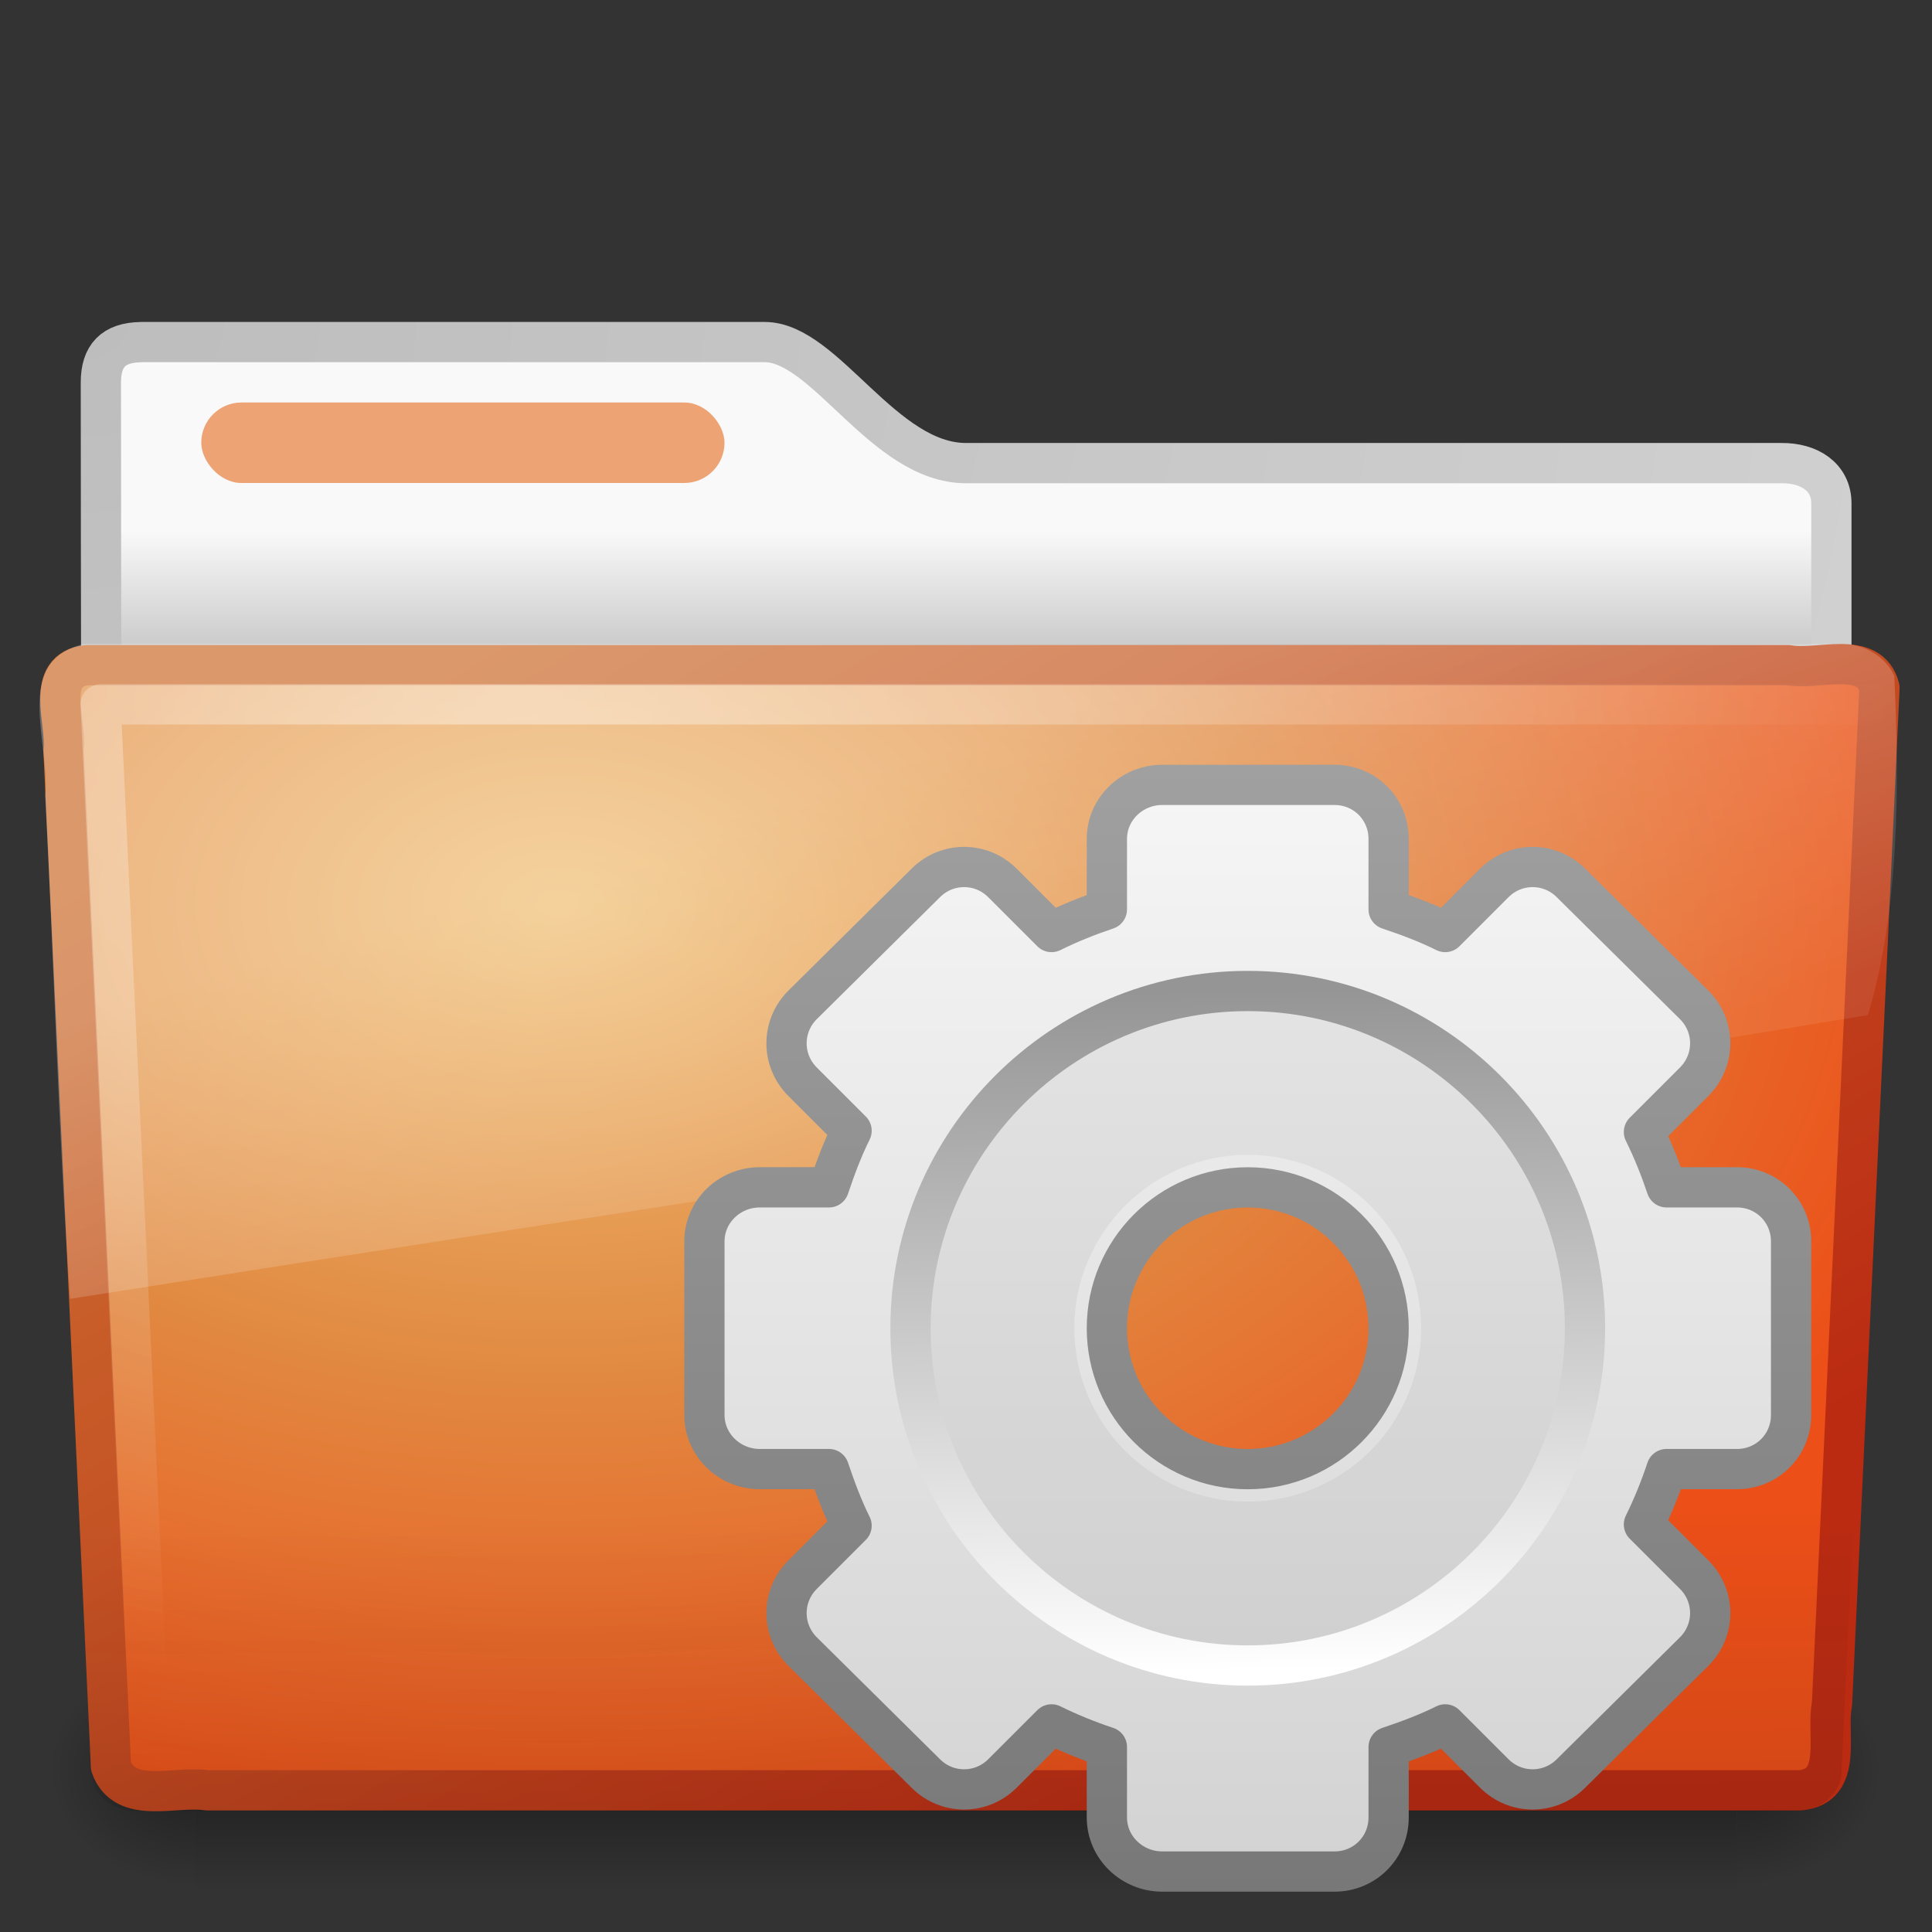
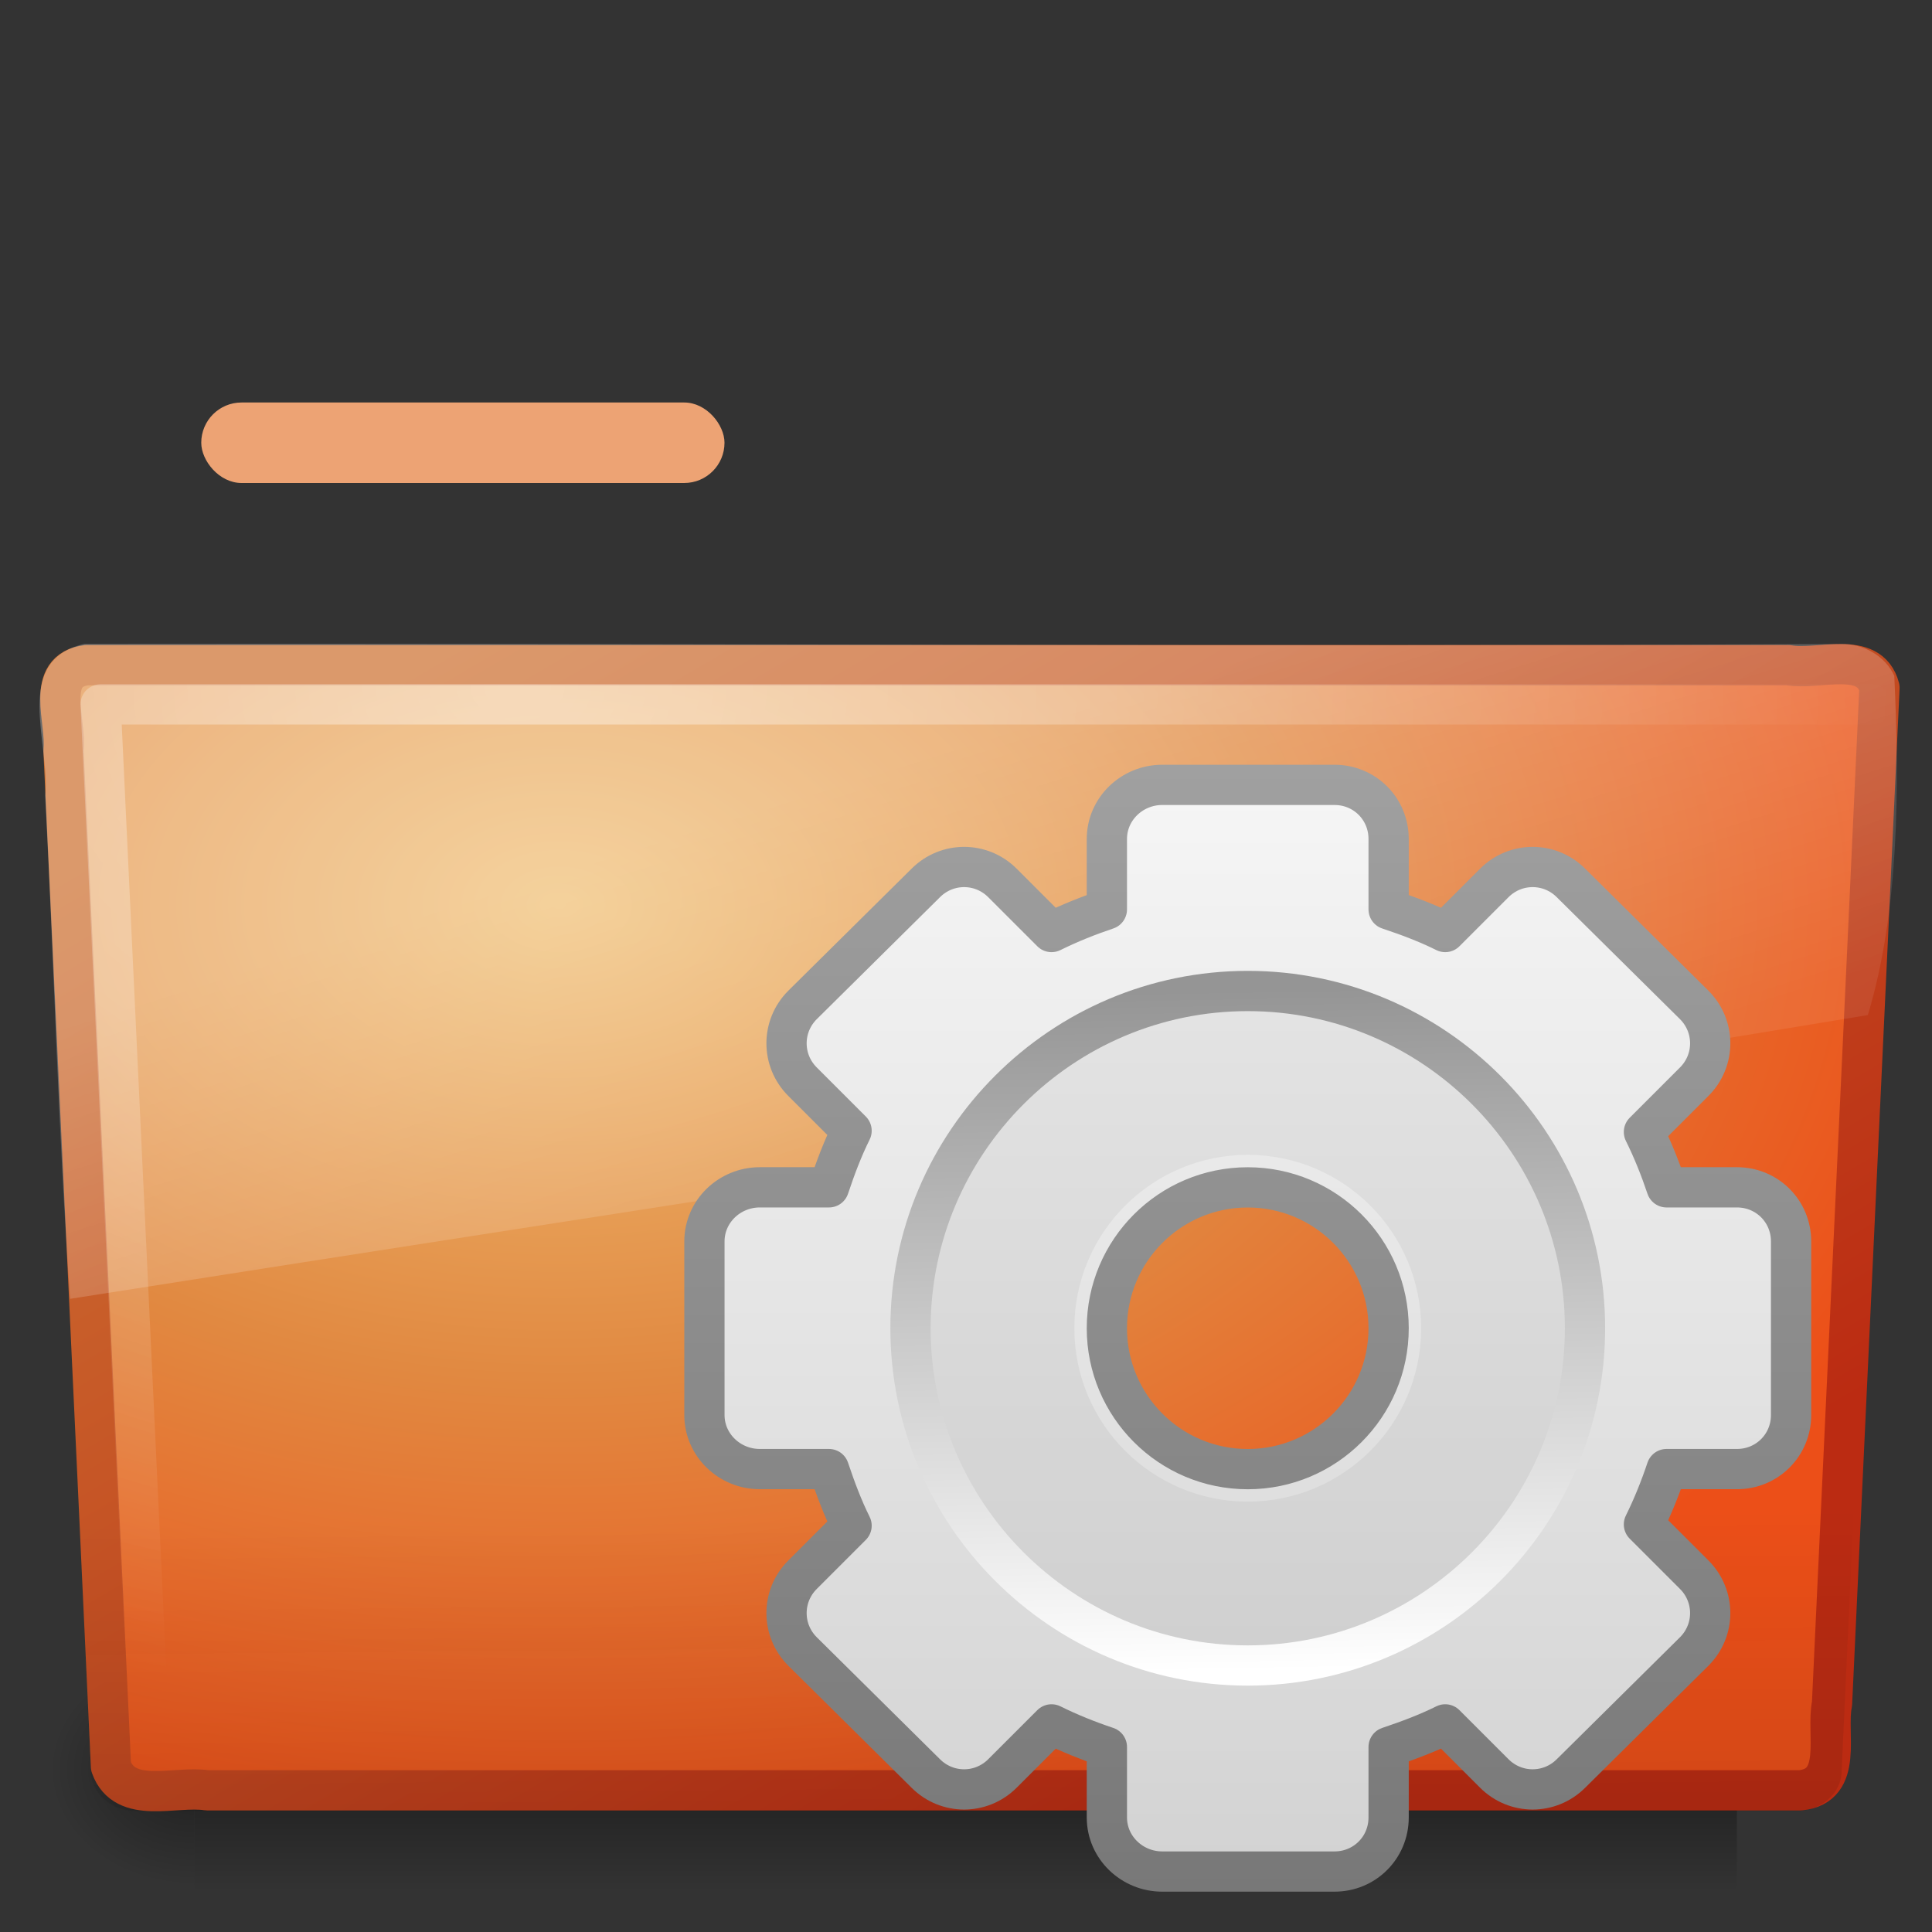
<svg xmlns="http://www.w3.org/2000/svg" id="svg3396" width="48" height="48" version="1.0">
  <rect width="100%" height="100%" fill="#333333" stroke="none" />
  <defs id="defs3398">
    <linearGradient id="linearGradient3415" x1="25.923" x2="25.923" y1="19" y2="47.045" gradientUnits="userSpaceOnUse">
      <stop id="stop3399" style="stop-color:#a0a0a0" offset="0" />
      <stop id="stop3401" style="stop-color:#787878" offset="1" />
    </linearGradient>
    <linearGradient id="linearGradient3413" x1="32.036" x2="32.036" y1="19" y2="47.012" gradientUnits="userSpaceOnUse">
      <stop id="stop3311" style="stop-color:#f6f6f6" offset="0" />
      <stop id="stop3313" style="stop-color:#d2d2d2" offset="1" />
    </linearGradient>
    <linearGradient id="linearGradient2606" x1="86.133" x2="84.639" y1="105.1" y2="20.895" gradientTransform="matrix(.201 0 0 .201 18.11 20.312)" gradientUnits="userSpaceOnUse">
      <stop id="stop5130" style="stop-color:#fff" offset="0" />
      <stop id="stop5132" style="stop-color:#959595" offset="1" />
    </linearGradient>
    <radialGradient id="radialGradient2455" cx="3" cy="5.017" r="21" gradientTransform="matrix(-1.2749e-8 1.714 -2.159 -1.46e-8 12.809 2.857)" gradientUnits="userSpaceOnUse">
      <stop id="stop3486" style="stop-color:#bdbdbd" offset="0" />
      <stop id="stop3488" style="stop-color:#d0d0d0" offset="1" />
    </radialGradient>
    <linearGradient id="linearGradient2453" x1="62.989" x2="62.989" y1="13.183" y2="16.19" gradientTransform="translate(-50.941)" gradientUnits="userSpaceOnUse">
      <stop id="stop6406" style="stop-color:#f9f9f9" offset="0" />
      <stop id="stop6408" style="stop-color:#c9c9c9" offset="1" />
    </linearGradient>
    <radialGradient id="radialGradient7600-312" cx="605.71" cy="486.65" r="117.14" gradientTransform="matrix(-.032 0 0 .037 23.363 25.412)" gradientUnits="userSpaceOnUse">
      <stop id="stop2681" offset="0" />
      <stop id="stop2683" style="stop-opacity:0" offset="1" />
    </radialGradient>
    <radialGradient id="radialGradient7598-526" cx="605.71" cy="486.65" r="117.14" gradientTransform="matrix(.032 0 0 .037 24.637 25.412)" gradientUnits="userSpaceOnUse">
      <stop id="stop2675" offset="0" />
      <stop id="stop2677" style="stop-opacity:0" offset="1" />
    </radialGradient>
    <linearGradient id="linearGradient7596-975" x1="302.86" x2="302.86" y1="366.65" y2="609.51" gradientTransform="matrix(.083 0 0 .037 -5.941 25.412)" gradientUnits="userSpaceOnUse">
      <stop id="stop2667" style="stop-opacity:0" offset="0" />
      <stop id="stop2669" offset=".5" />
      <stop id="stop2671" style="stop-opacity:0" offset="1" />
    </linearGradient>
    <linearGradient id="linearGradient2446" x1="82.453" x2="65.34" y1="45.114" y2="15.944" gradientTransform="translate(-53.765 -.114)" gradientUnits="userSpaceOnUse">
      <stop id="stop3624" style="stop-color:#bb2b12" offset="0" />
      <stop id="stop3626" style="stop-color:#cd7233" offset="1" />
    </linearGradient>
    <radialGradient id="radialGradient2444" cx="63.969" cy="14.113" r="23.097" gradientTransform="matrix(1.565 -9.5143e-8 6.1772e-8 1.016 -86.213 8.146)" gradientUnits="userSpaceOnUse">
      <stop id="stop3618" style="stop-color:#f0c178" offset="0" />
      <stop id="stop3270" style="stop-color:#e18941" offset=".5" />
      <stop id="stop3620" style="stop-color:#ec4f18" offset="1" />
    </radialGradient>
    <linearGradient id="linearGradient2441" x1="22.935" x2="22.809" y1="49.629" y2="36.658" gradientTransform="matrix(1.145 0 0 .998 -3.466 1.099)" gradientUnits="userSpaceOnUse">
      <stop id="stop2661" style="stop-color:#0a0a0a;stop-opacity:.498" offset="0" />
      <stop id="stop2663" style="stop-color:#0a0a0a;stop-opacity:0" offset="1" />
    </linearGradient>
    <radialGradient id="radialGradient2438" cx="7.265" cy="8.302" r="20.98" gradientTransform="matrix(0 1.208 -1.627 0 26.372 8.267)" gradientUnits="userSpaceOnUse">
      <stop id="stop2693" style="stop-color:#fff;stop-opacity:.4" offset="0" />
      <stop id="stop2695" style="stop-color:#fff;stop-opacity:0" offset="1" />
    </radialGradient>
    <linearGradient id="linearGradient2435" x1="11.566" x2="15.215" y1="22.292" y2="33.955" gradientUnits="userSpaceOnUse">
      <stop id="stop2687" style="stop-color:#fff;stop-opacity:.275" offset="0" />
      <stop id="stop2689" style="stop-color:#fff;stop-opacity:.078" offset="1" />
    </linearGradient>
  </defs>
  <g id="layer1">
-     <path id="path3468" d="m3.506 8.5c-0.69 0.008-1 0.342-1 1 0 5.514 0.026 9.74-0.006 14.75 1.435 0 43-3.7 43-5.292v-6.452c0-0.658-0.554-1.008-1.244-1h-20.256c-2.047 0-3.499-3.007-5-3.007h-15.494 2.1e-6z" style="fill:url(#linearGradient2453);stroke-linecap:round;stroke-linejoin:round;stroke:url(#radialGradient2455)" />
    <g id="g7591" transform="matrix(.958 0 0 .667 1 15)" style="opacity:.4">
      <rect id="rect4173" x="4" y="39" width="40" height="9" style="fill:url(#linearGradient7596-975)" />
-       <path id="path5058" d="m44 39v8.999c1.655 0.017 4-2.016 4-4.5 0-2.484-1.846-4.499-4-4.499z" style="fill:url(#radialGradient7598-526)" />
      <path id="path5018" d="m4 39v8.999c-1.655 0.017-4-2.016-4-4.5 0-2.484 1.846-4.499 4-4.499z" style="fill:url(#radialGradient7600-312)" />
    </g>
    <path id="path3388" d="m2.163 16.525c-1.073 0.124-0.5 1.402-0.585 2.121 0.393 8.47 0.789 16.769 1.179 25.24 0.342 0.966 1.594 0.471 2.388 0.594h39.581c1.089-0.107 0.636-1.408 0.79-2.152 0.393-8.47 0.789-16.769 1.179-25.24-0.251-0.954-1.52-0.424-2.263-0.562h-42.268v0z" style="fill:url(#radialGradient2444);stroke-linecap:round;stroke-linejoin:round;stroke:url(#linearGradient2446)" />
    <path id="path6127" d="m2.058 16.065 43.896 4.03e-4c0.634 0 1.045 0.445 1.045 0.997l-1.244 26.939c0 0.553-0.511 0.998-1.145 0.998h-41.209c-0.634 0-1.145-0.445-1.145-0.998l-1.244-26.939c0-0.553 0.411-0.998 1.045-0.998z" style="fill:url(#linearGradient2441);opacity:.4" />
    <path id="path2435" d="m46.5 17.5h-44c0.385 8.177 0.771 16.354 1.156 24.531" style="fill:none;stroke-linecap:round;stroke-linejoin:round;stroke:url(#radialGradient2438)" />
    <path id="path3455" d="m45.75 16c-14.55 0.073-29.105-0.021-43.656 0-1.807 0.411-0.834 2.467-0.972 3.772 0.222 4.163 0.323 8.345 0.62 12.497 15.001-2.363 29.927-4.607 44.664-7.05 0.781-2.587 0.787-5.671 0.657-8.429-0.229-0.505-0.787-0.801-1.314-0.79z" style="fill:url(#linearGradient2435)" />
    <rect id="rect3562" x="5" y="10" width="13" height="2" rx="1" ry="1" style="display:block;fill:#eda374" />
  </g>
  <path id="rect2576" d="m28.875 19.5c-0.749 0-1.375 0.595-1.375 1.344v1.75c-0.473 0.159-0.933 0.343-1.375 0.562l-1.219-1.219c-0.529-0.529-1.377-0.529-1.906 0l-3.062 3.031c-0.529 0.529-0.529 1.377 0 1.906l1.219 1.219c-0.224 0.45-0.401 0.924-0.562 1.406h-1.719c-0.749 0-1.375 0.595-1.375 1.344v4.312c-1e-6 0.749 0.626 1.344 1.375 1.344h1.719c0.162 0.482 0.338 0.956 0.562 1.406l-1.219 1.219c-0.529 0.529-0.529 1.377 0 1.906l3.062 3.031c0.529 0.529 1.377 0.529 1.906 0l1.219-1.219c0.442 0.219 0.902 0.404 1.375 0.562v1.75c-1e-6 0.749 0.626 1.344 1.375 1.344h4.281c0.749 0 1.344-0.595 1.344-1.344v-1.75c0.482-0.162 0.956-0.338 1.406-0.562l1.219 1.219c0.529 0.529 1.377 0.529 1.906 0l3.062-3.031c0.529-0.529 0.529-1.377 0-1.906l-1.25-1.25c0.219-0.442 0.404-0.902 0.562-1.375h1.75c0.749 0 1.344-0.595 1.344-1.344v-4.312c1e-6 -0.749-0.595-1.344-1.344-1.344h-1.75c-0.159-0.473-0.343-0.933-0.562-1.375l1.25-1.25c0.529-0.529 0.529-1.377 0-1.906l-3.062-3.031c-0.529-0.529-1.377-0.529-1.906 0l-1.219 1.219c-0.45-0.224-0.924-0.401-1.406-0.562v-1.75c1e-6 -0.749-0.595-1.344-1.344-1.344h-4.281zm2.125 10c1.932 0 3.5 1.568 3.5 3.5s-1.568 3.5-3.5 3.5c-1.932 0-3.5-1.568-3.5-3.5-1e-6 -1.932 1.568-3.5 3.5-3.5z" style="display:block;fill:url(#linearGradient3413);stroke-linejoin:round;stroke:url(#linearGradient3415)" />
  <path id="path3315" d="m31 25c-4.411 0-8 3.589-8 8 0 4.411 3.589 8 8 8s8-3.589 8-8c0-4.411-3.589-8-8-8zm0 3.692c2.378 0 4.308 1.93 4.308 4.308 0 2.378-1.93 4.308-4.308 4.308-2.378 0-4.308-1.93-4.308-4.308 0-2.378 1.93-4.308 4.308-4.308z" style="opacity:.05" />
  <path id="path28" d="m31 24.621c-4.62 0-8.379 3.759-8.379 8.379 0 4.62 3.759 8.379 8.379 8.379s8.379-3.759 8.379-8.379c0-4.62-3.759-8.379-8.379-8.379z" style="fill:none;stroke:url(#linearGradient2606)" />
</svg>